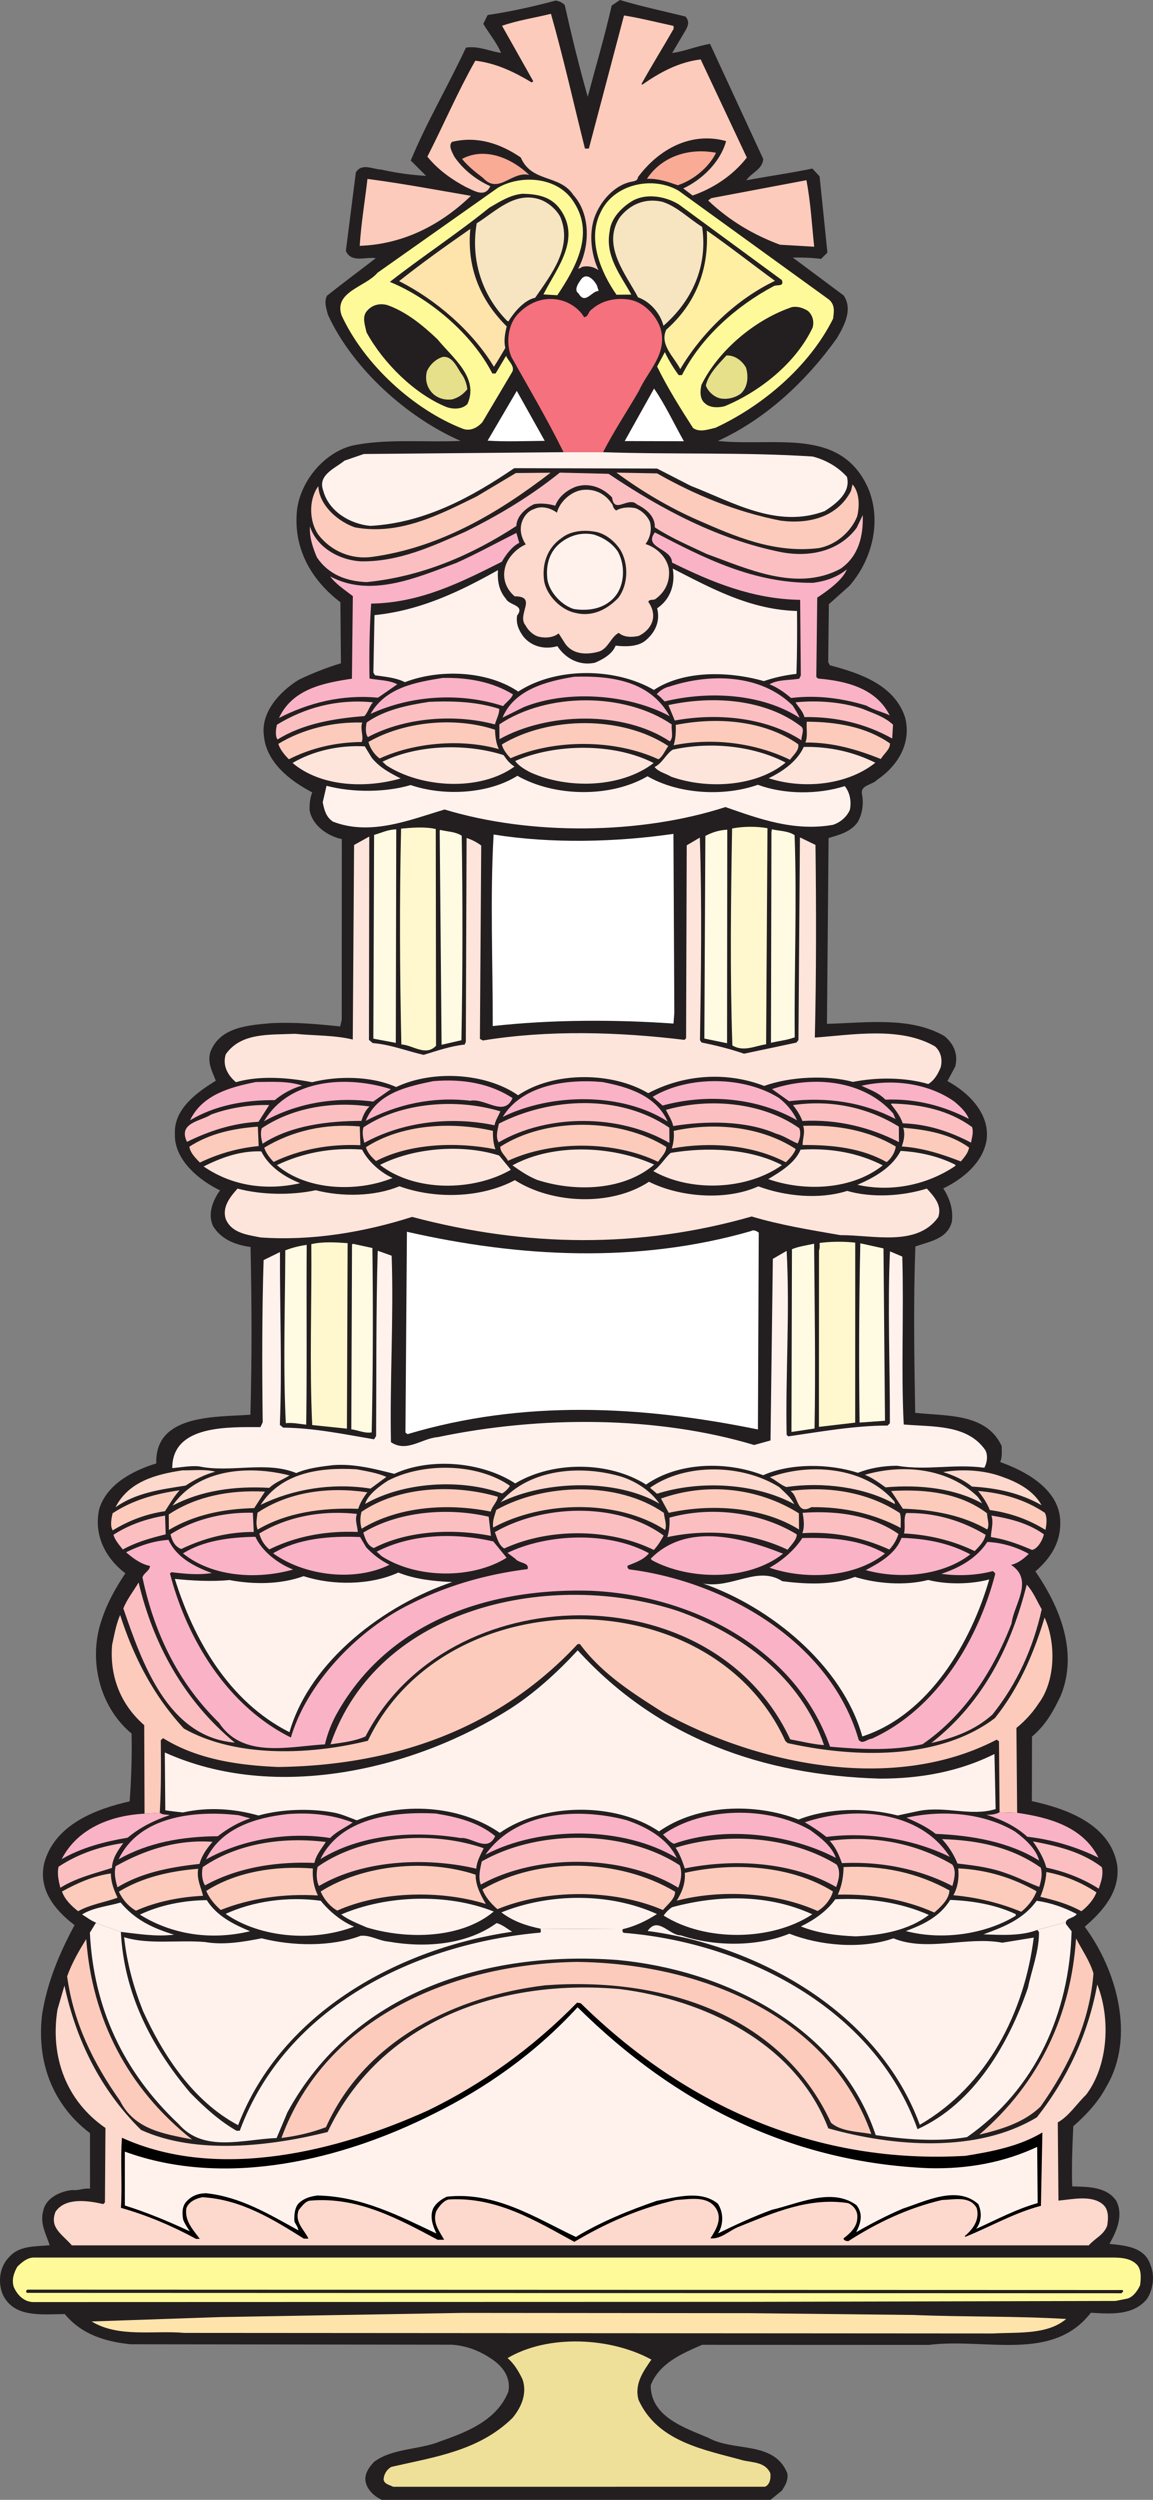
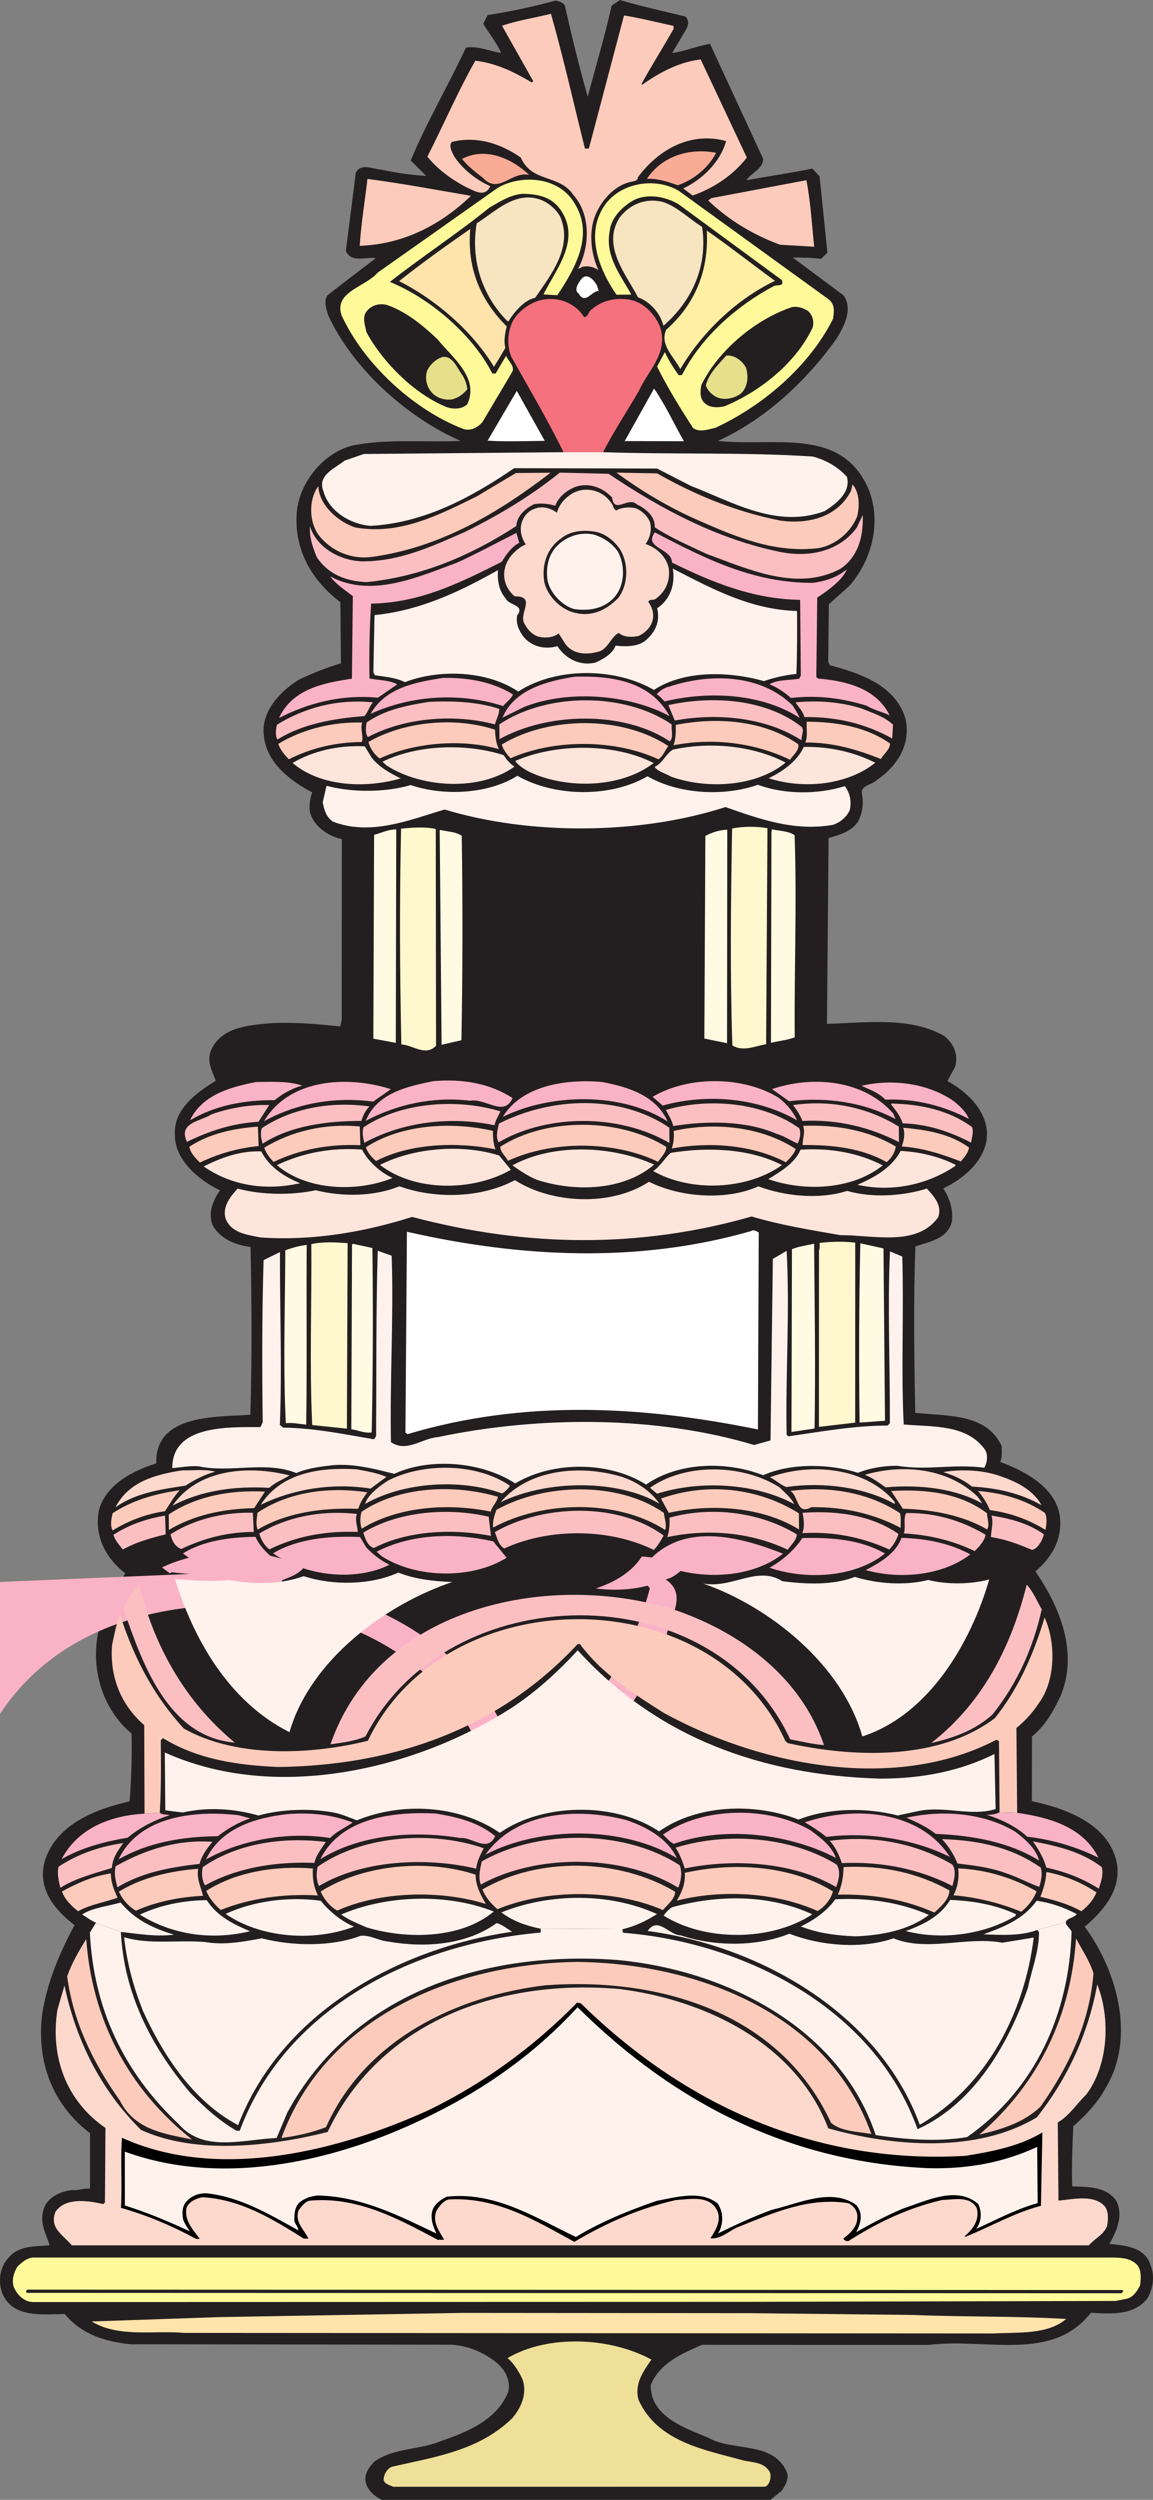
<svg xmlns="http://www.w3.org/2000/svg" width="323.224" height="700.32">
  <rect width="100%" height="100%" fill="#808080" stroke="none" />
  <path fill="#231f20" d="M158.315 1.43c1.953 8.668 4.035 17.203 6.446 25.672 2.257-8.508 4.777-16.957 6.71-25.528L173.788 0c6.043 1.824 12.277 3.133 18.379 4.633 1.636 1.8.164 3.562-.73 5.129l-3.005 5.078c3.368-.418 6.918-1.938 10.606-2.555l14.93 32.27c-.235 2.918-3.211 3.722-4.747 5.941 5.954-1.09 12.684-2.055 18.504-3.273l2.032 2.183 2.195 21.367-1.8 1.766c-2.528-.367-5.513-.406-7.907-.387l14.281 10.637c2.63 3.992.074 8.55-1.902 11.938-8.707 12.195-20.086 22.726-33.383 28.804 15.824 1.676 34.246-4.058 42.043 13.047 3.969 9.168 1.34 20.078-5.14 27.52l-5.786 5.172-.183 16.199.46.906c8.122 2.133 18.192 5.414 21.126 14.719 1.746 7.047-1.958 13.363-7.883 17.37-1.285 1.434-4.719 1.466-4.246 3.927.543 2.78.117 5.632-1.223 7.98-2.117 2.805-5.156 3.48-8.129 4.41l-.453 51.848v.195c11.144-.293 23.312-2.086 32.883 3.406 2.613 2.114 4 5.149 3.058 8.59l-2.168 4.04c5.793 3.124 12 9.097 10.965 16.558-1.047 6.36-6.707 10.879-12.129 13.52 1.774 2.703 2.836 5.937 2.414 9.242-1.187 5.004-6.496 5.632-10.242 7.027-.574 16.074-.316 30.39-.047 46.59 9.016.96 19.957.086 24.25 9.316.016 1.555.16 3.172-.414 4.473 6.957 2.469 16.137 7.379 16.793 15.926.442 6.02-2.304 10.71-6.933 14.703 6.695 9.726 12.12 22.512 7.109 34.8-1.91 4.036-4.078 8.137-8.066 11.477l-.036 18.082c9.543 2.055 22.086 6.48 23.938 18 .84 7.25-3.969 12.801-9.117 17.188 8.918 12.039 14.398 30.976 5.965 44.984-2.168 4.102-5.504 7.695-9.168 10.902-.278 5.704-.485 11.344-.309 16.852 4.02.156 9.523-.086 12.348 4.04 2.109 4.128.074 8.55-1.903 12.07 4.41.476 9.922.82 11.52 5.988 1.258 2.968.71 6.863-1.02 9.468-3.843 4.637-10.008 4.172-15.71 3.832-10.829 13.965-29.36 6.997-45.477 9.016l-63.508-.027c-5.422 2.379-11.941 5.027-14.414 11.336.012 8.941 9.758 11.968 16.133 14.699 7.164 4.02 18.476.746 22.183 9.98.278 2.004-.617 3.375-1.511 4.809l-3.223 2.61H107.003c-2.278-1.083-4.438-3.15-4.59-5.739-.016-1.945 1.137-3.508 2.484-4.945 5.344-3.871 12.676-3.285 18.614-5.739 7.234-2.523 15.824-5.84 18.996-13.902.804-4.09-1.75-7.309-5.008-9.352-3.258-2.175-6.965-3.57-10.985-3.792l-89.945-.122c-6.941-.718-13.633-2.668-18.414-8.46-6.48.058-14.246 1.097-17.348-5.418-1.457-3.422-.976-7.77 1.723-10.516 2.82-3.262 7.23-2.977 11.375-3.336-.8-2.781-2.84-6.004-1.77-9.707.747-3.57 4.75-5.418 8.118-5.774 1.812.243 3.168-.609 4.984-.367l-.008-15.55c-10.633-8.075-15.078-20.22-13.383-33.516 1.414-8.828 4.844-16.957 9.051-24.77-5.61-4.293-10.195-9.957-8.508-17.355 2.95-10.852 14.45-15.16 23.953-17.32.465-6.223.668-12.512.547-18.989-9.332-7.761-12.172-21.215-8.312-32.07 1.511-4.613 3.875-8.781 6.558-12.824-5.609-4.293-8.968-10.809-7.285-18.145 2.207-6.953 9.63-10.71 15.961-12.644-.445-14.059 17.254-12.918 26.387-13.649.437-16.265.379-30.718.043-46.98-4.024-.547-8.117-2-10.485-5.805-1.652-3.484-.066-7.258 1.922-10.062-5.988-2.864-12.91-8.7-12.644-15.766-.387-6.992 6.246-11.781 11.469-14.938-.864-2.324-2.508-5.097-1.497-8.152 2.723-6.894 10.497-7.414 17.165-7.992 6.671-.316 12.964.277 19.191.934l.437-1.883.02-49.703-.008-.907c-3.961-.808-8.328-3.879-9.012-8.086-.082-1.812.16-3.566.735-4.996-6.25-3.25-12.907-8.441-13.555-15.886-.899-6.54 4.363-12.286 9.71-15.637 3.876-1.852 7.813-3.438 11.888-4.64l-.153-17.106c-8.414-6.406-13.289-15.371-12.148-25.946 1.031-8.042 7.508-15.812 15.265-17.886 9.508-2.094 20.926-.899 30.575-1.371-14.895-6.48-30.243-20.211-37.18-35.317-.402-1.613-1.2-3.683-.242-5.375 4.379-3.472 9.14-7.015 13.648-10.488-2.597-.496-6.922 1.484-8.379-2.066l2.79-21.926c1.597-2.801 4.85-.883 7.12-.84 4.028.937 8.567 1.547 12.59 1.77l-4.316-4.305c4.441-10.73 10.512-20.957 15.473-31.63 3.687-.55 6.746 1.11 9.859 1.47-1.32-2.97-3.285-5.286-4.996-8.121l1.211-2.473c6.473-.965 12.875-2.379 19.082-4.055.906.121 1.95.567 2.54 1.274" />
  <path fill="#fccbbb" d="M154.448 3.863c3.543 12.477 6.375 25.153 9.531 37.762l1.102-.012 9.848-37.281c4.28.676 9.285 1.926 13.894 2.926l.008.84c-2.937 5.144-6.133 10.226-9.004 15.437l.195.192c5.024-3.477 10.184-6.309 16.399-7.079l12.941 27.497c-3.972 5.085-9.449 8.632-15.199 10.628l-2.61-1.984c5.356-2.512 10.43-7.48 12-13.262-9.741-2.703-18.84 2.172-24.73 10.13.008.972-1.094 1.113-1.804 1.25-4.852.948-8.829 5.581-10.41 10.132-1.579 4.68-.813 10.441 1.167 14.637-1.37-.961-3.12-1.332-4.738-.867-.254.457-.906.203-1.098.722 3.446-6.25 3.754-15.39-1.218-20.918-3.875-5.863-11.63-3.336-14.739-10.5-5.539-3.773-12.039-6.117-19.28-4.367-1.095 1.11.089 2.914.616 4.074 2.496 3.739 6.282 6.621 10.118 8.336-1.524 3.387-4.59 1.207-6.801.258-3.84-2.043-7.754-4.73-10.832-8.527 4.523-8.852 8.46-18.086 13.437-26.88 5.774.665 10.914 3.145 15.801 6.083l.45-.328-8.755-15.54c4.395-1.53 9.117-2.218 13.711-3.359" />
  <path fill="#f9ab95" d="M200.73 42.793c-1.973 4.098-6.41 7.703-10.739 9.102-2.734-.95-5.398-1.899-8.637-1.805 4.223-6.324 11.782-8.723 19.375-7.297m-52.367 6.223c-4.937-1.188-8.57 5.586-12.953.828-2.09-1.602-4.242-3.27-5.879-5.328 6.45-3.426 13.93-.188 18.832 4.5" />
  <path fill="#fccbbb" d="M132.018 54.863c-8.547 8.239-19.062 13.578-31.18 14.008.403-6.289 1.45-12.52 2.173-18.746 9.796 1.277 19.273 3.07 29.007 4.738" />
  <path fill="#fffa99" d="M160.936 56.75c5.782 8.957.29 18.465-4.699 25.96l-3.89-.226c3.566-7.16 10.687-15.386 4.718-23.824-2.625-3.672-6.52-4.285-10.535-4.379-3.5.29-6.398 2.196-9.363 3.906-8.88 7.204-18.676 13.579-27.88 20.786 11.056 4.504 23.067 14.574 28.735 25.668l.91-.008 2.938-4.95c.531 1.422 2.746 3.024 1.598 4.715l-8.239 13.875c-1.476 1.633-3.414 2.559-5.43 1.864-13.785-5.325-27.699-18.032-34.038-31.782-2.262-6.652 6.734-7.965 10.07-11.945l33.75-23.816c6.512-3.75 16.95-3.13 21.355 4.156" />
  <path fill="#fccbbb" d="m228.241 69.121-9.594-.562c-7.281-2.723-14.054-6.618-20.133-12.399l.903-.656 26.656-5.027c1.223 6.597 1.465 11.91 2.168 18.644" />
  <path fill="#fffa99" d="m190.26 53.445 42.13 30.48c1.761 1.54 1.39 3.423 1.148 5.368-6.75 13.473-19.875 24.473-32.977 30.55-1.941.407-4.394 1.4-6.285.055-3.547-5.543-7.098-11.148-10.066-17.214l2.168-4.036c1.058 2.258 2.37 4.383 3.879 6.446l.91-.008c5.414-10.676 15.316-19.38 25.703-24.914.836-.528 3.047.297 2.316-1.703l-28.89-21.2c-3.52-2.172-8.844-3.226-12.778-1.12-3.03 1.71-6.242 4.913-6.597 8.546-1.368 7.078 3.02 12.285 6.05 17.832l-4.148.04c-4.46-6.38-8.168-15.481-4.539-22.903 3.621-8.133 14.684-10.496 21.977-6.219" />
  <path fill="#f7e5c1" d="M157.08 60.8c3.509 8.391-2.448 15.962-7.058 22.614-2.91.606-5.672 3.742-7.332 6.348v.195l-.453.004c-7.258-7.324-10.324-17.406-8.598-27.402 5.352-3.352 10.743-9.102 17.829-6.637 2.273.824 4.562 2.812 5.613 4.879m39.749 2.761c1.653 11.133-2.929 20.829-10.839 27.7-.871-3.426-3.621-6.707-7.133-7.973-3.297-6.32-10.234-14.36-5.183-22.309 2.882-3.718 7.14-5.574 12.011-4.449 4.16 1.324 7.43 4.73 11.145 7.031" />
  <path fill="#fee3ab" d="M131.839 64.129c-1.008 10.766 2.765 19.937 10.218 27.324-.503 1.883-.87 4.09-.402 6.027-1.02 1.758-2.105 3.586-3.191 5.278-6.118-10.117-16.368-18.844-26.586-24.004 6.437-5.11 13.261-9.965 19.96-14.625" />
  <path fill="#ffefa3" d="M217.245 78.68c-10.777 5.144-20.418 14.367-26.547 24.726-1.648-3.355-5.89-6.82-3.918-11.047 8.164-7.203 11.969-16.695 11.356-27.77 6.52 4.544 12.785 9.477 19.109 14.09" />
  <path fill="#fff" d="m167.358 80.02.469 1.488c-1.945-.047-3.79 3.984-5.633.695-1.367-.894-.152-2.785.68-3.894 1.601-2.215 3.758.23 4.484 1.71" />
  <path fill="#f5717d" d="M157.98 126.68c-4.419-8.97-9.614-17.785-14.551-26.555-1.586-3.422-1.176-8.676 1.386-11.742 3.34-3.79 7.988-5.578 12.926-4.13 2.34.755 4.687 2.356 6 4.61 1.297-.14 1.09-1.562 2.184-2.218 2.96-2.622 7.23-3.434 11.191-2.563 3.7.941 6.973 4.477 8.105 8.094 1.875 7.113-3.593 11.695-6.132 17.355-3.32 5.735-7.032 11.29-10.024 17.149H157.98" />
  <path fill="#fff2ed" d="M169.065 126.68c19.446.672 39.852-.04 58.781 1.218 3.575.942 6.961 2.793 9.579 5.684 1.14 4.398-2.98 7.48-6.204 9.582-13.37 5.043-25.94-2.562-37.582-7.059l-9.437-4.843-40.047-.106c-12.176 8.274-25.207 15.32-40.297 16.164-5.64-.468-11.699-4.047-13.242-9.863-1.656-4.457 3.383-6.25 5.953-8.41l5.43-1.863 55.98-.504h11.086" />
  <path fill="#231f20" d="M122.647 95.055c4.39 5.34 11.696 10.785 8.39 18.136-1.48 1.504-3.94 1.528-5.89.829-8.91-3.614-17.734-12.352-22.41-20.93-.34-1.746-1.2-3.875-.18-5.57 1.41-2.02 3.735-2.688 6.008-2.06 5.203 1.833 9.77 5.485 14.082 9.595m103.743-8.032c1.437 1.153 1.906 3.094 1.402 4.782-4.707 9.957-14.875 17.953-24.625 21.988-1.813.469-4.078.488-5.453-.73-1.63-1.215-1.453-3.551-1.082-5.239 4.84-9.828 15.261-18.406 25.406-21.8 1.75-.274 3.117.296 4.351 1" />
  <path fill="#e5e089" d="M129.67 105.168a9.205 9.205 0 0 1 1.329 3.879c-1.281 1.5-2.313 2.223-4.121 2.82-2.008.278-3.696-.16-5.13-1.25-2.027-1.668-2.695-4.187-2.07-6.594.829-1.949 2.692-3.585 4.567-4.054 2.851-.157 3.984 3.332 5.426 5.199m79.425-2.246c.801 2.453.567 5.633-1.492 7.398-1.543 1.114-3.613 1.586-5.363 1.344-1.816-.242-3.71-1.848-4.375-3.656.75-3.246 3.383-5.797 5.758-8.41 2.265-.149 4.355 1.386 5.472 3.324" />
  <path fill="#fff" d="m191.718 123.613-16.59-.05 8.23-14.715c3.149 4.574 5.594 9.867 8.36 14.765m-39.012-.113c-5.317.047-10.82.29-16.008-.055l8.176-13.937 7.832 13.992" />
  <path fill="#fccbbb" d="M154.339 132.43c-14.934 11.468-31.051 20.941-49.953 23.57-5.758.828-11.547-1.52-15.153-6.219-2.558-3.672-2.738-9.695-.117-13.414l.129-.129c.242 5.375 5.594 9.93 10.273 11.508 12.528 2.29 23.688-3.574 34.078-8.656l11.024-6.574 9.719-.086" />
  <path fill="#fbbfc2" d="M170.604 132.738c15.059 10.11 30.813 18.399 48.344 21.938 8.11 1.547 16.324-.274 21.191-6.793l1.72-3.582c.183 5.96-1.196 11.547-6.22 15.023-12.253 6.586-26.18-.031-37.554-4.144-4.946-2.356-9.953-4.45-14.52-7.453.106-3.176-2.57-5.227-5.043-6.438-2.418-2.312-6.324 2.906-6.949-1.945-2.684-2.828-6.52-4.223-10.266-2.957-2.457.992-4.707 2.761-5.656 5.297-1.367-.442-4.027-.872-6.031-.403-2.324 1.188-4.766 3.285-4.871 6.07-12.63 8.211-26.445 14.165-41.985 15.727-5.511-.215-10.644-2.047-13.93-6.941-1.124-2.715-2.12-5.492-1.952-8.668 1.93 5.945 8.246 9.453 14.277 9.789 10.691.168 20.113-4.258 29.281-8.29 9.227-4.55 18.188-9.878 26.489-16.562l13.675.332" />
  <path fill="#fccbbb" d="M184.214 132.621c10.875 6.192 22.32 10.82 34.656 13.242 7.976 1.032 15.93-1.047 19.691-8.336l.438-1.82c1.965 2.316 1.996 5.945 1.308 8.934-1.777 4.422-6.023 8.023-10.746 8.906-12.558 1.535-23.613-3.293-34.152-7.934-7.938-3.496-15.559-8.027-22.602-13.215l11.407.223" />
  <path fill="#fdd8cc" d="M171.784 141.543c.07.582.398 1.035.922 1.484 1.547-.922 3.746-1.07 5.566-.632 1.692.699 3.192 2.109 3.922 3.789.602 2.261.04 4.535-1.242 6.23 3.117.945 5.93 3.645 6.539 6.879.422 3.496-.914 6.488-3.75 8.52-.64.46-1.621-.114-2 .796 1.113 1.543 1.715 3.485 1.148 5.368-.566 1.949-2.175 3.386-3.851 4.18-1.875.405-4.145.425-5.582-.86-2.258 1.125-3.004 4.629-5.785 5.3-3.23.872-7.055.778-9.22-2.25l-1.843-2.902c-1.414 1.114-3.484 1.395-5.433.957-1.493-.312-3.059-1.66-3.852-3.207-2.555-3.023 3.492-8.133-3.05-8.14-2.481-2.118-3.481-5.086-2.665-8.14.692-2.728 3.195-5.278 5.778-6.4-1.118-1.675-1.786-3.808-1.157-6.019.442-1.621 1.723-3.32 3.403-3.851 2.129-1.055 4.664-.368 6.488.98.816-3.117 3.902-5.867 7.008-6.348 3.691-.488 6.816 1.172 8.656 4.266" />
  <path fill="#231f20" d="M173.901 154.031c2.367 3.934 2.223 9.7-.531 13.418-3.145 3.27-7.274 5.442-12.078 4.254-3.961-.808-7.817-4.664-8.696-8.605-.82-4.856.758-9.598 4.817-12.356 2.703-2.164 6.719-2.394 10.094-1.644 2.535.691 4.882 2.613 6.394 4.933" />
  <path fill="#fab2c7" d="M145.565 152.074c-1.933.926-3.726 3.274-4.879 5.293-11.418 5.738-22.836 11.54-36.636 11.727-.461 6.613-.59 14.453-.465 21 2.66.492 5.511.402 7.789 1.617l-5.41 3.738c-10.184-.945-19.493 1.465-27.75 5.688 3.75-8.133 12.55-9.832 20.445-11l.25-23.14c-2.152-1.665-4.824-3.392-6.332-5.517 11.457 6.188 24.754.11 35.414-3.808 5.613-2.512 11.098-5.54 16.773-8.375l.801 2.777m82.399 11.203c3.496-.48 6.722-1.547 9.425-3.773-1.074 2.86-5.261 5.941-8.289 7.914l-.261 22.23.46.446c7.782.648 16.29 2.644 20.114 10.324-1.692-.89-4.418-1.45-6.504-2.73-6.563-2.016-13.7-3.055-21.145-2.149-1.894-1.601-3.914-3.012-6.058-3.832 2.383-1.387 5.496-1.086 8.344-1.566l.445-.91-.184-21.188c-13.351-.207-24.797-4.969-35.925-10.445-.04-4.082-8.137-4.012-4.805-8.446 13.8 7.203 27.664 14.274 44.383 14.125" />
  <path fill="#fff2ed" d="M173.26 154.621c1.973 3.676 1.891 8.86-.605 12.188-2.887 3.718-7.547 4.472-11.828 3.796-3.379-1.074-6.582-4.476-7.328-7.972-.551-3.817.258-7.711 3.344-10.332 2.64-2.227 6-3.293 9.632-2.547 2.602.82 5.207 2.418 6.786 4.867" />
  <path fill="#fff2ed" d="M139.608 159.71c-.234 3.048.309 5.83 2.207 8.017.926 1.937 5.457 1.699 3.153 4.703-.372 2.336.488 4.14 1.734 5.879 2.36 2.898 6.059 3.707 9.55 2.707 2.298 3.476 6.204 5.582 10.54 4.636 2.195-.925 4.84-2.375 5.789-4.78 2.723.3 6.418.398 8.605-1.634 2.637-2.289 3.907-5.343 3.032-8.836 3.738-2.496 5.125-6.785 4.375-11.12 10.937 5.609 21.808 11.538 34.836 11.878.046 5.38.039 11.86-.168 17.63a42.31 42.31 0 0 0-9.122 2.022c-9.742-2.765-22.316-3.113-30.824 2.47-10.875-6.317-27.465-6.434-38.031.464-8.605-5.82-21.895-6.418-31.777-2.64-2.54-1.274-5.524-1.504-8.375-1.934l-.461-.774.312-16.074c12.758-1.277 23.856-6.558 34.625-12.613" />
  <path fill="#fab2c7" d="M143.8 194.535c-.446 1.235-1.86 2.156-2.758 3.266-12.086-3.914-25.883-3.016-37.176 2.203 4.273-7.426 12.621-8.86 20.258-10.09 7.191-.129 13.941 1.106 19.676 4.621m43.921 6.098c-11.132-6.059-28.382-7.528-40.847-2.559l-6 2.969c3.238-7.805 12.355-10.219 20.12-11.453 10.493-.352 21.329 1.242 26.727 11.043m36.422.461c-10.488-6.778-25.273-7.621-37.816-4.594-.719-.645-1.375-1.543-2.223-1.992.707-.914 2.188-1.899 3.547-2.168 11.309-3.727 25.563-3.594 34.586 5.336.656 1.094 1.445 2.187 1.906 3.418" />
  <path fill="#fbbfc2" d="M104.55 196.758c-1.028 1.176-1.336 2.668-2.368 3.844-8.351.656-17.218 2.093-24.37 6.562-.72-.898-.477-2.91-.165-4.144 7.735-4.735 16.848-7.274 26.903-6.262m35.398 1.828c.074 1.426-.883 3.055-1.195 4.355-11.563-3.078-25.48-1.851-35.61 3.547-.785-.898-.609-2.906-.359-4.078 5.023-3.543 11.297-4.828 17.512-5.789 6.93-.32 13.672.012 19.652 1.965m48.379 4.374c-.246 1.493.613 3.56-.543 4.735-13.035-8.699-34.352-8.125-47.766-.62l-.035-4.145c13.336-8.93 35.047-9.055 48.344.03m36.293.59c.98.837.023 2.462.035 3.825-9.973-6.457-23.656-7.7-35.496-5.523l-1.785-4.325c12.48-2.703 27.2-1.73 37.246 6.024m25.723-.547-.227 3.887c-7.293-4.082-15.54-6.149-24.613-6.004-.403-1.617-1.645-2.774-2.496-4.125 6.02-.637 13.09-.114 18.87 1.843 2.864 1.208 5.919 2.086 8.466 4.399" />
  <path fill="#fccbbb" d="M101.553 202.422c-.699 1.758.489 3.883-.148 5.445-7.45.063-14.305 1.742-20.434 4.844-1.308-1.352-2.421-2.7-2.953-4.316 6.895-4.208 15.496-6.227 23.535-5.973m37.211 2.008c.082 1.945.293 3.82 1.086 5.433-10.652-3.015-23.863-1.8-33.414 2.625-1.566-1.152-2.683-2.89-3.152-4.636 9.996-5.727 24.238-7.145 35.48-3.422m84.993 4.054c.402 1.618-1.336 2.993-2.297 4.36-9.567-4.645-21.371-6.293-32.63-4.055.567-1.691.68-3.637.598-5.707 11.774-2.309 24.81-1.254 34.329 5.402m-36.414.512c-.895 1.238-1.594 2.992-2.754 3.719-12.235-5.664-29.149-5.711-41.477-.29-1.047-1.155-2.094-2.445-2.43-3.866 13.215-7.954 33.692-8.133 46.66.437m62.138-.738c.144 1.554-1.657 2.867-2.555 4.367-6.696-2.664-13.454-4.68-21.164-4.613.761-1.692.226-3.89.402-5.836 8.555.054 16.668 1.472 23.316 6.082" />
  <path fill="#fee5dc" d="M104.23 212.313c2.292 2.832 5.355 4.359 8.085 5.761-9.695 2.805-22.336 2.399-30.3-4.336 5.738-3.355 12.917-5.039 20.242-4.648l1.972 3.223m36.934-.773c.785 1.155 1.77 2.444 3.07 3.21-9.722 7.02-26.125 5.996-35.902-.332l-1.11-1.027c9.872-4.82 23.477-5.196 33.942-1.852m79.074 2.094c-8.234 6.812-22.031 7.515-32.043 3.972-1.496-.89-3.703-1.39-4.687-2.746 2.129-.988 3.207-3.652 5.074-4.836 10.351-2.296 22.476-1.171 31.656 3.61m-37 .129c-9.14 7.015-24.105 7.34-34.516 2.633-1.5-.762-3.324-1.848-4.304-3.2 11.297-4.96 27.754-5.105 38.82.567m62.145-.09c-7.852 6.289-20.153 7.5-29.903 4.344 3.742-1.782 7.996-4.668 9.84-8.77 7.387-.129 14.008 1.434 20.063 4.426" />
  <path fill="#fff2ed" d="M181.518 217.469c8.598 4.98 21.305 5.777 30.934 2.386 7.41 2.723 16.805 2.77 24.367.372 1.442 1.804 1.918 4.328 1.418 6.664-.89 2.015-2.691 3.523-4.758 4.187-10.933 1.91-20.687-1.7-30.11-4.984-23.847 7.722-54.624 7.992-78.73.687-9.691 2.871-20.734 7.5-31.335 3.383-1.954-1.344-2.426-3.348-2.833-5.418l1.063-4.61c7.34 1.946 16.605 1.864 23.586-.206 9.293 3.16 21.793 2.53 29.914-2.594 10.422 5.934 26.105 6.187 36.484.133" />
  <path fill="#fff8ce" d="m122.159 232.246.078 60.719c-2.953 3.07-6.48-.203-9.723-.371-.433-19.758-.546-40.235-.074-60.457 3.043-.29 6.735-.578 9.719.11" />
  <path fill="#fffbe3" d="m110.956 292.156-6.297-1.18.215-57.09c2.004-.534 3.875-1.523 6.207-1.542l-.125 59.812m18.48-58.031c.29 18.469.27 38.297-.086 57.285l-5.558 1.281-.528-60.003.13-.192c2.078.5 4.28.477 6.042 1.629" />
  <path fill="#fff8ce" d="m215.147 232.016-.379 60.53c-3.234.481-6.265 2.192-9.457.34-.695-20.534-.418-40.562-.078-60.784 2.977-.606 6.864-.641 9.914-.086" />
  <path fill="#fffbe3" d="m203.815 292.25-6.36-1.305.282-56.765c1.871-.993 3.938-1.657 6.14-1.743l-.062 59.813m18.934-58.29c.683 19.24-.13 37.067.039 56.638-2.066.793-4.527 1.007-6.66 1.547l.133-59.036.12-.777c2.208.496 4.544.414 6.368 1.629" />
-   <path fill="#fff" d="m188.788 233.605.246 50.157-.234 2.984c-16.47-1.152-34.16-1.129-50.668.7.035-18.016-.766-35.567.242-53.657 16.031 2.582 34.234 2.164 50.414-.184" />
-   <path fill="#fee5dc" d="M104.475 292.21c5.059.411 9.61 2.25 14.286 3.31 3.746-1.133 7.43-2.461 11.507-2.887l.32-.778.212-57.093c1.43.441 2.796 1.14 4.101 2.101l-.367 54.18.844.445c18.379-3.011 38.082-2.406 56.508-.168l.449-.46.176-54.044 3.675-2.171c.621 19.242.328 37.71.04 56.765l.46.645c4.024.808 8.051 1.808 11.887 3.136l14.684-3.109.574-.719.414-56.77 4.36 2.102c.214 17.364.25 36.157-.18 53.98 10.816-.804 24.082-3.124 33.718 2.493 1.7 1.539 2.11 3.805 1.543 5.883-.695 1.691-1.652 3.515-3.457 4.633-6.562-1.887-14.21-1.95-21.132-.594-7.145-1.945-17.508-1.531-24.875 1.125-10.727-4.121-22.579-3.172-32.512 2.031-10.227-6.066-26.492-6.117-36.477.578-9.191-6.336-24.039-7.113-34.172-2.293-6.765-3.05-16.097-3.23-23.597-1.351-6.559-1.301-14.727-1.942-21.32-.008-2.22-1.86-3.864-4.63-2.856-7.817 4.289-6.129 12.2-5.418 19.39-5.742 5.45.54 11.086.36 16.215 1.61l.368-54.5 4.257-2.372-.09 56.961 1.047.899" />
  <path fill="#fab2c7" d="M84.682 304.113c-2.777.801-5.355 2.184-7.675 4.086-8.489-.058-16.832 1.508-23.73 5.649 3.437-7.223 11.386-9.301 18.437-10.723 4.406-.04 9.007-.336 12.968.988m24.895 1.016-4.961 3.476c-11.027-1.46-21.766.579-30.602 5.516 7.09-12.05 23.54-12.844 35.563-8.992m34.105 2.488c-2.347 5.465-7.644-.062-11.851.75-10.574-1.27-20.727 1.09-29.305 5.633 3.172-7.805 11.645-9.625 18.89-11.113 8.352-.723 15.946.636 22.266 4.73" />
  <path fill="#fab2c7" d="M187.159 314.172c-12.836-8.25-32.664-7.945-46.215-1.281 5.238-8.602 17.207-10.715 27.91-9.77 7.074 1.363 15 3.692 18.305 11.05m36.285-.319c-10.875-6.254-25.015-7.622-37.683-4.141l-2.81-2.438c10.056-5.984 25.61-5.859 35.45.34 2.219 1.73 3.985 3.918 5.043 6.239m27.602-.368c-8.918-4.652-18.977-6.25-29.852-4.988l-4.762-3.394c11.375-3.856 25.707-2.622 33.954 6.832l.66 1.55m20.543-.05c-7.094-3.633-14.758-5.704-23.375-5.372-2.028-2.054-4.43-2.808-6.707-3.89 8.793-2.024 18.718-.684 25.957 4.371 1.632 1.348 3.394 2.953 4.125 4.89" />
  <path fill="#fbbfc2" d="M72.46 314.266c-7.254.386-13.844 2.582-20.04 5.617-2.636-5.422 4.032-5.801 6.739-7.64 4.973-1.86 10.992-2.817 16.305-2.673l-3.004 4.696m31.133-4.293c-1.286 1.18-1.793 2.609-2.297 4.039-9.137.015-19.754 1.21-27.68 6.398-.402-1.355-.676-2.976-.234-4.34 8.441-5.644 19.441-7.62 30.21-6.097m36.692 1.367c-.574 1.3-1.406 2.539-1.652 3.902-12.336-2.613-25.864-.941-36.504 4.918-.336-1.355-.676-2.973-.235-4.34 10.504-7.023 26.11-8.195 38.391-4.48m47.344 4.578.039 4.273c-13.875-8.109-34.031-8.257-47.89-.164-.923-1.613-.227-3.629.081-5.25 14.516-7.382 33.883-8.332 47.77 1.141m36.418.132c.597 1.423.156 3.048-.414 4.282-1.625-.57-3.844-2.168-6.051-2.734-8.39-3.684-19.473-3.653-28.856-2.145-.34-1.617-1.32-3.035-2.046-4.52 12.214-3.476 27.132-2.117 37.367 5.118m27.925-.438.04 4.344c-7.942-4.082-17.098-6.46-27.075-5.922-.597-1.613-1.515-3.031-2.629-4.45 10.809-1.581 21.067.724 29.664 6.028m20.543.145c.47 1.55-.101 2.918-.285 4.344-5.86-3.059-12.164-5.207-19.164-5.407-.664-2.004-1.976-3.675-3.285-5.347l.129-.196c8.102.188 16.086 1.805 22.605 6.606" />
  <path fill="#fccbbb" d="M72.518 321.066c-5.957.57-11.382 2.176-16.48 4.618-1.309-1.352-2.684-2.7-2.957-4.446 5.672-3.68 12.27-5.097 19.2-5.613l.237 5.441m28.512-.246c-8.883-.379-16.969 1.184-24.324 4.684-1.176-1.223-2.16-2.508-2.625-3.996 7.797-4.668 16.918-6.824 26.773-5.938l.176 5.25m37.16-4.02c-.047 1.75.098 3.563.696 5.18-10.907-2.175-23.993-1.671-33.473 3.274-1.11-.965-2.418-2.313-2.82-3.863 9.859-6.375 23.78-7.274 35.597-4.59m48.578 4.499c.075 1.427-1.336 2.802-2.297 4.169-12.234-5.918-29.667-6.028-42.058-.281-.66-1.356-2.16-2.313-2.172-3.934 12.887-8.277 33.43-8.133 46.527.047m36.293.589c-.441 1.368-1.789 2.739-2.754 3.72-9.246-4.844-21.109-5.844-31.98-3.868.504-1.558.684-3.183.539-4.93 11.773-2.566 24.68-1.125 34.195 5.079m28.055-.696c-.184 1.426-1.074 3.184-2.555 4.364-6.902-3.895-15.011-4.86-23.566-4.786-.016-1.812.812-3.57.148-5.378 9.524-.344 18.352 1.265 25.973 5.8m20.543.274c-.246 1.554-1.336 2.73-2.3 3.906-5.266-2.027-10.595-3.793-16.56-4.195.57-1.625 1.008-3.446.407-5.254 6.68.59 13.105 1.699 18.453 5.543" />
  <path fill="#fee5dc" d="M101.495 322.047c1.648 3.289 5.176 6.433 8.559 7.96-9.88 4.04-24.075 3.579-32.434-3.605 7.101-3.367 15.055-4.992 23.875-4.355m38.441 1.672 3.278 3.988c-10.512 6.055-26.84 6.262-36.692-1.363 9.29-4.746 22.953-5.969 33.414-2.625" />
  <path fill="#fee5dc" d="M73.245 322.55c2.113 4.325 6.676 7.266 10.902 8.915-9.832 2.222-19.37.62-27.066-4.692 4.777-2.37 10.074-4.425 16.164-4.222m110.133 3.707c-8.555 7.332-22.16 7.71-32.754 4.3-2.535-1.011-4.688-2.484-6.969-4.085 11.48-6.254 27.879-5.555 39.723-.215m35.836.14c-9.856 7.02-25.598 7.61-36.082 1.676 1.996-1.379 3.273-3.722 4.882-5.097 10.286-1.711 22.282-1.23 31.2 3.421m28.254.075c-8.559 6.816-21.774 7.449-32.11 3.847 3.16-1.906 7.48-4.406 9.067-8.246 8.418-.527 16.207.895 23.043 4.399" />
  <path fill="#fee5dc" d="m267.811 326.297.004.324c-7.668 5.188-17.687 7.477-27.43 5.293 4.391-1.918 9.551-4.617 12.102-9.5 5.512.34 10.64 1.527 15.324 3.883" />
  <path fill="#fee5dc" d="M181.929 331.063c8.656 4.332 21.562 5.386 30.66 1.289 7.347 2.722 16.949 3.804 24.894 1.273 7.02 2.012 15.438 1.484 22.352-.648 2.031 2.25 4.32 4.691 3.18 8.007-5.95 8.41-18.422 4.957-27.43 5.036-8.504-1.48-16.875-2.836-24.867-5.227-31.348 8.957-63.04 8.648-95.192.117-13.183 4.2-27.933 6.79-42.523 5.75-3.57-.746-8.176-1.16-9.766-5.293-.937-3.297 1.242-6.035 3.36-8.39 6.562 1.757 14.988 1.945 21.906.457 7.34 1.882 16.476 1.8 23.449-1.11 10.207 3.668 22.969 3.297 32.387-1.71 10.425 6.648 27.023 7.41 37.59.448" />
  <path fill="#fff" d="M210.561 344.875c.645-.457 1.555-.012 2.14.438l-.23 55.148c-32.785-6.715-65.91-8.367-98.226 1.309l-.586-.45.414-56.25c31.555 7.176 64.684 8.961 96.488-.195" />
  <path fill="#fff8ce" d="m97.253 400.234-9.73-1.015c-.794-16.906-.102-34.086-.247-50.676 3.106-.738 6.93-.512 10.172-.281l-.195 51.972" />
  <path fill="#fffbe3" d="M104.393 349.625c.207 16.523.172 34.797-.199 51.648-1.875.34-3.762-.613-5.71-.855l.198-51.777.258-.2 5.453 1.184m-18.554 49.477c-1.946-.176-3.7-.618-5.707-.403-.786-15.676-.215-31.883-.157-47.758l-.008-.648a25.616 25.616 0 0 1 6.012-1.543c-.113 16.395.102 33.5-.14 50.352" />
  <path fill="#fff8ce" d="m239.737 398.54-10.164 1.187.023-49.38c.25-.78.184-1.234.176-2.14a43.04 43.04 0 0 1 9.977-.086l-.012 50.418" />
  <path fill="#fffbe3" d="M228.218 348.418c.152 17.363.433 34.664.128 51.773l-6.472.965.137-51.195c1.87-.793 4.136-1.074 6.207-1.543m19.875 49.594-7.125.515c-.207-16.394-.164-33.632.21-50.222l6.493 1.433.422 48.274" />
  <path fill="#fff2ed" d="M109.792 351.781c.601 17.106-.54 34.934-.196 52.235 4.434 3.004 8.739-1.114 13.145-1.414 28.652-6.016 61.379-5.977 88.668 2.207l4.59-1.27.656-50.875 3.867-2.238c.93 17.297-.343 34.543-.004 51.52l.457.449c9.13-1.313 18.38-3.012 27.84-3.032l.645-.652c.054-15.813-.676-32.848.03-48.149l3.45 1.461c.461 15.809-.367 32.47.41 47.043 8.235.704 17.82-.09 22.871 7.188.79 1.484.485 3.558-.28 4.926-8.563-1.157-16 .851-24.5-.563-3.888.035-7.575.649-10.935 1.977-8.058-2.59-18.878-2.754-26.562.683-10.273-3.996-23.684-3.746-32.832 2.618-10.426-6.582-26.106-6.641-36.68-.325-9.191-6.011-23.652-7.379-33.914-2.687-5.262-1.313-11.105-2.883-17.066-2.442-3.559.418-7.184.84-10.41 2.23-8.457-3.491-18.536.032-27.364-1.901-2.593-.172-4.988.304-7.382.52-.043-12.185 15.84-11.481 24.718-11.493l.633-1.367c-.195-14.965-.203-31.035.254-45.426l4.582-2.242c-.055 16.133.606 32.199-.031 48.406l.914.77c8.879.117 17.059 1.859 25.492 3.277l.578-.914c.11-17.11-.047-34.797.453-51.91l3.903 1.39" />
  <path fill="#fdd8cc" d="M60.354 412.285c-2.972.805-5.746 2.188-8.32 3.895-6.992 1.097-13.918 2-19.648 6.07 3.695-7.29 11.52-9.238 18.699-10.336 3.176.035 6.476-.383 9.27.371m47.968 1.461-4.445 3.277c-10.899-1.718-21.899.192-30.805 4.547 5.754-8.93 16.434-10.574 26.871-9.957 2.922.559 5.777.989 8.379 2.133m34.625 2.484c-.383.715-1.348 1.696-2.184 2.157-11.703-4.239-27.699-3.192-38.402 2.926.625-2.465 4.04-5.024 6.422-6.536 9.871-5.074 24.906-4.945 34.164 1.453" />
  <path fill="#fdd8cc" d="M81.167 413.336c-1.867 1.18-3.938 1.848-5.672 3.48-9.727-.562-19.11.75-27.11 4.97 7.04-10.235 21.22-11.395 32.782-8.45m103.687 7.906c-11.66-6.894-31.617-6.722-44.523-.39 8.02-9.465 22.719-10.563 34.09-7.098 3.898 1.324 7.937 3.816 10.433 7.488m37.782.125c-10.81-5.867-26.305-6.77-38.454-2.906l-1.96-1.668c9.984-7.02 25.925-6.64 36.222-.184 1.637 1.606 3.266 2.887 4.192 4.758m28.254.012c-8.403-4.785-20.407-6.3-30.438-4.79-1.625-.57-2.996-1.984-4.625-2.745 11.305-4.117 26.738-2.89 34.926 6.824l.136.71m24.426-.214c-7.422-4.144-17.347-5.355-27.058-4.492-1.895-1.344-3.72-2.692-5.801-3.516 10.793-3.136 23.379-1.82 31.547 6.078.457.579.918 1.223 1.312 1.93m16.66.504c-5.93-3.383-12.484-4.816-19.484-5.207-2.484-1.988-5.148-3.129-8.074-4.078 5.242-.887 11.336-.551 16.21 1.219 4.227 1.453 8.977 3.746 11.348 8.066" />
  <path fill="#fccbbb" d="M50.358 417.492c-1.734 1.895-2.754 3.848-4.097 5.867-5.305.758-10.153 2.618-14.665 5.375-.789-1.289-.351-3.363-.039-4.793 5.54-3.675 12.004-5.484 18.801-6.449m89.184 1.813c-.055 1.36-1.602 2.605-1.977 4.164-11.879-2.422-25.8-1.524-36.18 4.789-.468-1.488-.48-3.11-.042-4.73 10.566-7.157 25.918-7.81 38.199-4.223m-68.274 3.187c-8.746.207-16.832 1.899-23.925 6.106l-.036-4.34c7.73-5.121 17.176-6.89 26.965-6.39l-3.004 4.624m31.712-4.422c-1.153 1.5-2.048 2.996-2.551 4.621-10.114-.363-20.079 1.02-28.204 5.82-.597-1.616-.218-3.042-.039-4.73 8.633-5.777 19.828-7.367 30.793-5.71m83.129 5.753c.145 1.617.871 3.23.363 4.79-13.488-8.692-34.351-8.188-48.218-.68-.274-1.875.426-3.372.867-4.93 13.414-7.504 34.078-8.14 46.988.82m37.844.121.039 4.54c-10.23-6.391-24.559-7.305-36.523-4.673l-2.172-4c12.726-4.515 26.992-3.152 38.656 4.133m28.32-.05c.399 1.292.153 2.785.227 4.144-7.29-3.89-15.863-5.953-25.063-5.809-4.191 2.372-3.527-3.207-5.87-4.546 11.003-1.457 21.972.453 30.706 6.21m24.43.047c.012 1.555.805 3.168.039 4.536-6.644-3.895-15.082-5.57-23.64-5.82l-3.282-4.962c10.04-.605 19.512.672 26.883 6.246m16.195-.141c.727 1.29.485 3.235.176 4.794-4.758-2.942-9.894-4.774-15.602-5.567-.73-1.875-1.914-3.68-3.289-5.351 6.875.59 13.176 2.414 18.715 6.125" />
  <path fill="#fbbfc2" d="m70.89 423.793.242 5.375c-7.453 0-14.114 1.809-20.305 4.777-1.887-.695-2.617-2.437-3.02-4.12 6.704-4.27 14.98-6.22 23.082-6.032m29.164.328c-.632 1.754.16 3.367.239 5.05-9.074-.37-17.422 1.255-24.778 4.884-1.5-1.22-2.355-2.766-2.824-4.446 7.864-4.734 17.438-6.566 27.364-5.488m36.945.777.629 5.375c-10.711-2.109-23.407-1.48-32.825 3.399-1.886-.7-2.421-2.703-2.957-4.317 9.801-5.918 23.528-7.14 35.153-4.457m49.035 5.278c-.766 1.43-1.598 2.8-2.75 4.039-12.434-6.11-29.281-6.223-41.934-.41-1.629-1.024-1.968-2.965-2.632-4.578 13.414-7.762 34.402-8.532 47.316.949m-139.586-.336c-4.074 1.008-8.21 2.144-12.016 4.25-1.05-1.352-2.164-2.574-2.628-4.125 4.382-2.824 9.226-4.488 14.468-5.375l.176 5.25m176.906.008c.016 1.492-1.527 2.93-2.554 4.3-10.02-4.773-22.149-6.027-33.727-3.527.566-1.758.684-3.57.602-5.45 11.957-3.347 25.648-1.456 35.68 4.677m28.511-.118a11.408 11.408 0 0 1-2.555 4.364c-7.414-3.371-15.53-5.114-24.402-4.582.7-1.625.418-3.957.078-5.703 9.715-.668 19.316.671 26.879 5.921m24.434.239c-.375 1.82-1.723 3.191-3.07 4.562-6.052-2.926-12.677-4.554-19.81-4.945.5-2.012-.23-4.078.598-5.707 8.23-.137 15.637 2.133 22.282 6.09m16.328-.141c-.371 1.754-1.844 4.164-3.332 4.367-3.707-1.586-7.414-2.976-11.5-3.59-.016-1.683.808-4.023.14-6.027 5.32.86 10.387 2.176 14.692 5.25" />
  <path fill="#fab2c7" d="M71.596 430.527c1.915 4.192 6.48 7.586 10.579 9.172-10.215 2.875-22.664 2.078-30.887-4.523 5.738-3.551 12.922-4.52 20.308-4.649" />
  <path fill="#fab2c7" d="M102.663 433.496c2.027 2.117 4.18 3.719 6.523 4.867-9.746 4.817-23.82 3.125-32.625-3.215 6.832-4.078 15.703-4.933 24.39-4.554l1.712 2.902m39.359 2.894c-9.668 6.048-25.222 5.86-34.996-.406l-1.437-1.285c9.675-5.008 21.859-5.375 32.699-2.879l3.734 4.57" />
-   <path fill="#fab2c7" d="M59.374 440.676c-3.692.617-7.645.199-11.278-.227l-.453.328c4.696 18.235 16.008 37.121 33.907 45.973 4.593-15.527 18.98-30.297 33.562-37.422 10.258-5.144 21.117-8.285 32.77-9.746.632-1.887-2.41-1.602-3.395-2.887l-2.219-1.668c11.293-5.41 28.332-6.078 39.66.11-1.539 1.89-3.93 2.625-5.996 3.484-.125.457.07.777.461 1.035 26.47 3.332 56.293 19.985 64.313 47.715 1.05 1.48 2.394-.215 3.691-.289 18.461-8.395 29.887-28 34.59-46.121-.004-.387-.457-.578-.656-.836-4.461 1.207-9.77 1.445-14.442.773 4.844-1.593 9.813-4.23 12.883-8.921 3.953.16 8.11 1.355 11.625 3.332-1.347 1.304-2.957 2.617-4.96 3.09 6.519 4.28.745 11.136.144 16.39-4.88 12.617-12.738 25.45-24.98 33.852-8.403 1.886-17.094 1.445-25.91.68-9.77-27.91-39.321-42.489-67.063-43.676-28.782-.848-56.953 8.664-71.371 34.71a34.15 34.15 0 0 0-3.168 8.32c-9.907.544-23.032 4.09-29.664-6.027-11.7-11.43-18.239-25.437-21.48-40.703.245-1.23 2.054-1.894 2.109-3.258-2.532-.496-4.684-2.093-6.708-3.828 3.676-1.78 7.551-3.175 11.891-3.472 2.184 4.84 7.129 7.453 12.137 9.289" />
+   <path fill="#fab2c7" d="M59.374 440.676c-3.692.617-7.645.199-11.278-.227l-.453.328l-2.219-1.668c11.293-5.41 28.332-6.078 39.66.11-1.539 1.89-3.93 2.625-5.996 3.484-.125.457.07.777.461 1.035 26.47 3.332 56.293 19.985 64.313 47.715 1.05 1.48 2.394-.215 3.691-.289 18.461-8.395 29.887-28 34.59-46.121-.004-.387-.457-.578-.656-.836-4.461 1.207-9.77 1.445-14.442.773 4.844-1.593 9.813-4.23 12.883-8.921 3.953.16 8.11 1.355 11.625 3.332-1.347 1.304-2.957 2.617-4.96 3.09 6.519 4.28.745 11.136.144 16.39-4.88 12.617-12.738 25.45-24.98 33.852-8.403 1.886-17.094 1.445-25.91.68-9.77-27.91-39.321-42.489-67.063-43.676-28.782-.848-56.953 8.664-71.371 34.71a34.15 34.15 0 0 0-3.168 8.32c-9.907.544-23.032 4.09-29.664-6.027-11.7-11.43-18.239-25.437-21.48-40.703.245-1.23 2.054-1.894 2.109-3.258-2.532-.496-4.684-2.093-6.708-3.828 3.676-1.78 7.551-3.175 11.891-3.472 2.184 4.84 7.129 7.453 12.137 9.289" />
  <path fill="#fab2c7" d="M219.514 435.262c-9.718 7.664-26.113 7.484-36.66 1.875l-.457-.45c9.696-9.933 24.696-6.37 37.117-1.425m28.579-.055c-8.497 6.813-22.293 7.45-32.368 3.977 3.29-1.782 7.024-4.922 9.196-8.313 8.355-.203 16.332.441 23.172 4.336" />
  <path fill="#fab2c7" d="M272.007 435.45c-7.66 5.902-19.637 7.105-29.317 4.405 3.805-1.976 8.45-4.609 10.028-9.03 7 .198 13.492 1.5 19.289 4.624" />
  <path fill="#fff2ed" d="M126.788 443.2c-18.672 6.253-39.856 21.859-45.64 42.066-17.184-8.664-26.93-26.27-32.13-42.946 4.477.48 10.442.817 15.297.32 6.88 1.301 14.395 1.239 20.79-1.085 8.19 2.648 18.753 2.558 26.562-1.012 4.55 1.84 9.804 2.441 15.12 2.656m112.872-1.437c6.11 1.886 13.957 2.535 20.55.855 5.13 1.317 11.934 1.258 17.106-.148-5.031 17.41-16.71 37.86-35.582 43.988-5.55-19.914-25.847-36.324-44.633-42.836 8.18 1.484 15.25-5.121 22.223-.648 6.746.847 14.137 1.172 20.336-1.211" />
  <path fill="#fbbfc2" d="M65.815 488.184c-18.937-1.582-26.054-22.645-31.238-37.57 1.012-2.602 2.871-4.887 4.277-7.298 4.035 17.075 12.602 33.004 26.961 44.868m226.219-37.356c-2.367 10.715-6.816 20.73-13.805 29.477-4.949 4.449-10.894 6.574-17.168 7.992 14.934-11.668 22.57-27.676 26.766-44.367 1.894 2.058 2.828 4.578 4.207 6.898m-61.035 38.055c-3.242-.235-6.293-1.047-9.477-1.606-21.922-46.984-96.172-45.425-119.047-.84-2.84 1.325-6.464 1.743-9.828 2.227 13.399-38.934 62.168-48.887 97.262-37.398 17.941 6.324 34.637 18.62 41.09 37.617" />
  <path fill="#fccbbb" d="m280.218 507.695-.172-19.89-.653-.45c-28.836 15.028-66.75 7.067-93.382-7.543-8.34-5.304-17.2-10.8-23.43-19.234l-.649.004c-22.34 23.977-51.804 34.02-83.941 34.43-11.668-.48-22.895-2.262-32.277-8.078l-.641.59c.063 7.32.113 13.152-.277 20.285l-4.274.297-.09-24.817c-6.789-5.906-9.71-13.914-9.007-22.472.625-2.86 1.117-5.778 2.257-8.383 3.73 11.57 9.141 22.343 17.84 31.793 14.586 8.234 35.254 7.468 51.614 3.437 21.507-45.094 96.09-45.746 117.03.082l.653.574c18.895 4.18 42.422 4.817 58.067-6.984 6.796-8.484 10.921-18.176 13.945-28.184 3.238 7.102 3.074 17.73-1.668 24.059a29.753 29.753 0 0 1-6.227 6.86l.207 23.777-4.925-.153" />
  <path fill="#fab2c7" d="M285.143 507.848c8.762 1.285 18.371 3.793 22.79 12.57-5.79-2.867-12.743-5.074-19.942-5.856-3.332-3.015-7.3-4.859-11.46-6.183 1.358.05 2.589-.09 3.687-.684l4.925.153m-240.347-.039c.718.707 1.883.437 2.793.687-4.203 1.399-8.203 3.313-11.805 6.324-6.473 1.094-12.871 2.77-18.48 5.992 4.398-8.523 13.507-12.093 22.64-12.695l.578-.012 4.274-.296" />
  <path fill="#fff2ed" d="M246.632 498.27c11.734.027 22.468-2.075 32.148-6.891l.328 15.422c-6.851 2.133-13.937-.914-21.445.511l-6.016 1.282c-8.703-2.254-19.457-2.16-27.789 1.152-12.289-4.754-28.293-4.289-39.11 3.32-12.19-8.254-32.472-8.074-44.644.391-10.043-6.977-25.742-9.254-40.078-3.504-2.25-.836-4.082-1.668-6.176-2.117-6.75-1.305-14.914-1.04-21.379.77-6.69-1.887-14.082-2.47-21.199-.852-1.683-.184-3.304-.363-4.93-.606l-.14-16.199c31.098 14.047 70.027 4.766 96.836-12.254 6.765-4.332 13.324-10.289 18.91-16.363 22.508 24.688 51.887 34.992 84.684 35.938" />
  <path fill="#fab2c7" d="M70.147 509.402c-3.23 1.067-6.324 2.84-9.093 5.004-10.172.09-19.555 1.79-27.81 6.465 5.794-12.039 21.134-13.793 33.653-12.348l3.25.88" />
  <path fill="#fab2c7" d="M98.866 510.574c-2.062 1.446-4.387 2.375-6.316 4.332-11.875-1.84-24.75.414-34.809 6.008 4.2-8.785 13.895-11.719 22.89-12.707 6.673-.512 12.708.215 18.235 2.367m39.949 3.801c-2.16 4.75-6.48.188-9.715.54-13.5-2.216-28.261-.919-39.285 5.917 5.606-11.328 19.715-13.394 32.29-12.789 6.034.98 11.945 2.422 16.71 6.332m50.922 6.165c-14.918-9.005-38.246-9.063-53.664-.958 8.64-12.191 26-13.25 39.574-9.676 5.395 1.832 11.45 5.02 14.09 10.633m44.586-.062c-12.566-6.567-30.863-9.13-45.398-3.946-1.168-.445-2.024-1.668-3.067-2.566 11.074-7.871 29.61-8.035 41.266-1.27 2.805 2.051 6 4.422 7.199 7.782m31.941-.282c-9.828-4.902-22.804-7.12-34.586-5.593-2.023-1.602-3.98-2.883-6.062-4.094 13.762-4.656 32.238-3.395 40.648 9.687m25.024 1.015c-8.469-5.241-18.79-7.03-28.965-7.46-2.547-1.984-5.41-3.32-8.207-4.527 10.219-2.293 21.828-1.293 30.426 3.879 2.804 2.05 5.941 4.875 6.746 8.109" />
  <path fill="#fbbfc2" d="M135.604 517.773c-.89 1.82-1.914 3.582-2.09 5.723-14.09-3.312-31.773-2.445-44.085 4.856-.723-1.293-.81-3.688-.372-5.38 12.43-8.726 31.86-10.253 46.547-5.199m-76.027-1.8c-1.606 1.894-3.012 3.851-3.64 6.191-8.223.91-16.18 2.406-23.012 6.55-.536-1.94-1.008-3.878-.504-5.894 8.058-4.543 17.168-7.539 27.156-6.847m31.753.047c-1.214 1.89-2.753 3.718-3.19 5.863-10.954-.426-21.696 1.355-30.66 6.293-.79-1.227-1.067-3.36-.63-5.114 9.536-6.562 22.153-8.554 34.48-7.042m99.204 6.523c.793 2 .36 4.402-.398 6.289-15.313-9.395-39.551-9.637-55.348-.879-.797-2.066-.172-4.402.266-6.48 15.796-9.016 40.035-8.97 55.48 1.07M34.565 516.32c-1.535 2.09-3.07 4.305-3.18 6.961-4.972 1.602-10.081 2.813-14.464 5.57-.473-1.937-.942-3.878-.508-5.89 5.48-3.613 11.55-5.672 18.152-6.64m199.965 6.031c1.25 1.87.559 4.468-.137 6.289-12.05-7.024-28.586-8.047-42.425-5.203-.602-1.875-1.399-4.07-2.579-5.81 14.54-4.534 32.633-3.007 45.141 4.724m32.402-.024c1.246 1.676.555 4.211.051 6.027-8.851-4.59-19.5-6.957-30.965-6.406-.797-2.195-1.722-4.453-3.425-6.254 12.496-1.664 24.308.762 34.34 6.633m24.824.887c.535 1.746.097 3.691-.407 5.383-2.726-.95-6.05-2.735-9.297-3.809-4.226-1.582-8.898-2.191-13.632-2.73a22.583 22.583 0 0 0-4.336-6.832c10.176.3 19.59 2.289 27.672 7.988m17.109-.149c.535 2.133-.223 4.149-.855 6.032-4.497-2.875-9.504-4.778-14.696-5.899-.672-2.52-2.117-5.035-3.758-7.351 6.813 1.3 13.567 2.859 19.309 7.218" />
  <path fill="#fccbbb" d="M87.702 523.441c-.172 2.786.305 5.309 1.426 7.567-9.403-.567-18.98.75-27.246 4.062-1.828-1.605-3.203-3.34-4.067-5.343 8.38-5.32 19.188-7.102 29.887-6.286m45.633 1.739c-.035 3.175 1.61 6.011 2.86 8.207-12.802-3.973-29.516-3.567-41.653 1.851-2.082-1.148-3.785-3.27-4.649-5.336 11.86-7.492 29.664-9.265 43.442-4.722m-77.774-1.653c-.496 2.918.754 5.047 1.36 7.57-6.41.313-13.075 1.602-18.82 4.18-2.15-1.277-3.72-3.078-4.778-5.336 6.445-3.945 14.14-5.761 22.238-6.414m133.676 6.414c.082 1.942-2.043 3.516-3.39 5.149-13.66-5.906-32.583-5.938-46.399-.242-1.633-1.41-3.398-3.34-4.195-5.535 15.793-9.211 38.285-8.696 53.984.628m44.258-.062c-.5 2.012-2.23 4.297-4.293 5.48-11.45-5.148-26.754-6.18-39.488-2.894 1.402-2.281 2.484-4.817 2.261-7.797 13.907-3.102 29.922-2.012 41.52 5.21M31.077 524.84c.02 2.531.883 4.66 1.875 6.789-3.684 1.328-7.633 1.883-11.05 3.789-1.891-1.473-3.786-3.336-4.52-5.531 4.32-2.371 8.777-4.356 13.695-5.047m235.078 4.754c-.047 2.398-2.36 4.554-4.226 6.195-8.262-3.687-17.348-5.23-27.063-5.016 1.078-2.34 1.574-4.937 1.613-7.722 11.012-.551 20.82 1.629 29.676 6.543m24.43.242c-.824 2.207-2.36 4.168-4.293 5.738-5.98-2.476-12.344-4.039-19.028-4.629 1.215-2.215 1.645-4.746 1.364-7.527 8.039.383 15.312 2.652 21.957 6.418m16.785.304c-.758 2.016-2.492 3.977-4.23 5.286-3.645-2.04-7.544-3.11-11.504-4.047.824-2.016 1.582-4.418 1.687-6.945 5 .925 9.813 2.894 14.047 5.707" />
  <path fill="#fff2ed" d="M57.968 532.316c2.828 4.516 7.707 6.868 12.128 8.707-10.863 2.625-21.89.973-30.882-4.652 5.547-2.64 12.21-3.996 18.754-4.055" />
  <path fill="#fff2ed" d="M89.917 532.492c2.492 3.09 5.949 5.848 9.332 7.242-11.305 4.313-26.219 3.211-35.996-3.574 7.68-3.504 17.324-4.945 26.664-3.668m48.5 3.012c-9.137 7.66-24.364 7.86-35.602 4.457-2.472-1.078-5.008-2.027-7.16-3.629 12.652-5.426 29.625-6.027 42.762-.828m13.133 4.809c-3.961-.805-7.73-2.07-10.993-4.567 13.559-5.434 30.278-5.578 43.614.461-2.965 1.906-6.125 3.422-9.551 4.23l-23.07-.125m-124.696-1.593.067-.106c-1.367-.504-2.543-1.465-3.91-2.297 3.222-1.972 7.171-2.265 10.793-3.332 4.19 5.016 9.394 7.305 14.984 9.004-5.113.63-10.047-.234-14.91-.777l-7.024-2.492m263.953 1.933c-4.453 1.727-10.03 1.45-15.086 1.235 5.23-1.926 11.047-4.047 14.887-9.395 3.957.547 7.727 1.875 11.242 3.723-.785 1.14-2.816 1.101-3.043 2.246l-8 2.191" />
  <path fill="#fff2ed" d="M298.807 538.46c-.03.165-.027.349.024.567l1.574 1.996c-.644 22.946-10.05 44.22-29.309 57.672-8.343 1.434-17.75.61-25.601-.554-10.246-30.692-42.848-46.348-72.488-49.07-36.7-2.727-74.118 9.003-92.422 42.667l-3.047 7.219c-9.266.34-20.442 4.195-27.445-3.906-15.551-14.64-23.872-32.582-24.899-53.633l1.66-2.7 7.024 2.493c.86 17.102 8.379 31.941 19.379 45 4.054 4.176 8.363 8.027 13.05 10.707l.91-.008c12.915-34.91 49.567-52.469 84.211-55.492.32-.2.122-.649.122-1.106l23.07.125c-.258.325-.125.778.203 1.035 33.785 2.684 70.297 21.094 82.387 55.008 16.074-7.265 25.71-24.328 30.953-39.601 1.058-5.13 3.09-10.008 3.105-15.582l-.46-.645 8-2.191" />
  <path fill="#fff2ed" d="M227.721 536.281c-11.406 7.551-30.003 7.715-41.667.364.449-.72 1.476-1.829 2.378-2.356 13.188-3.55 27.055-3.605 39.29 1.992m32.66.169c-5.664 4.323-13.172 5.687-20.489 6.01-5.382-.214-10.636-.878-15.386-2.78 3.421-1.653 7.222-4.149 9.656-7.606 9.262-.469 18.281.88 26.219 4.375" />
  <path fill="#fff2ed" d="m284.745 536.234.004.453c-8.64 5.262-20.742 6.922-30.809 4.29 4.586-1.727 9.426-3.84 12.43-8.727 6.547.266 12.777 1.379 18.375 3.984m-141.16 4.93c-31.324 4.547-64.543 22.207-76.836 54.191-12.758-6.753-21.168-19.898-26.653-31.972-2.585-6.457-4.523-13.371-5.3-20.688 6.824 2.145 15.168.707 22.691 1.356 5.324.926 10.887-.094 15.867-1.043 8.575 2.191 19.461 2.422 27.73-.7 2.72-.28 5.067 1.383 7.794 1.618 10.511 1.851 22.039.844 30.343-5.188 1.625.438 2.93 1.594 4.364 2.426" />
  <path fill="#fff2ed" d="M221.288 541.715c8.582 3.36 20.191 4.426 29.172 1.3 9.492 3.872 20.472-.632 30.531 1.223l8.8-1.437c-2.605 20.761-12.859 41.39-31.94 52.445-11.551-31.457-45.22-50.215-76.294-54.285 2.88-4.238 6.036 1.242 9.278 1.215 9.422 3.156 21.281 3.246 30.453-.461" />
  <path fill="#fccbbb" d="M53.823 599.36c-7.594-1.555-16.094-2.645-20.184-10.84-7.476-10.563-13.085-21.918-14.816-34.864 1.324-3.707 3.305-7.156 5.352-10.418 1.617 22.153 11.445 41.7 29.648 56.121m252.711-46.531c-1.05 13.684-6.902 26.11-14.84 37.328-4.691 4.512-11.023 6.383-17.168 7.86 16.98-14.598 25.692-33.598 27.125-54.993 1.649 3.223 3.813 6.25 4.883 9.805m-62.274 44.996c-3.89-.676-8.492-.699-11.3-3.14-14.2-30.72-47.856-40.926-80.172-38.504-24.793 3.004-50.348 15.086-61.41 39.742-4.004 1.523-8.145 2.469-12.48 3.023 12.468-34.062 48.37-48.765 82.777-49.324 33.503.356 70.43 14.16 82.586 48.203" />
  <path fill="#fdd8cc" d="M20.143 629.027c-2.812-3.215-6.343-4.953-4.57-9.441 2.816-4.106 9.238-3.059 13.395-2.125l.449-.457.144-20.867c-11.148-7.68-15.535-20.149-13.445-33.192l1.95-6.691c3.241 15.137 9.976 29.074 21.48 40.441 15.484 7.059 36.39 4.543 52.297.582 14.89-31.43 48.812-43 81.886-40.05 23.614 2.968 49.25 14.996 58.469 39.02 18.316 5.155 41.727 7.023 58.484-3.102 8.782-11.157 14.442-23.649 16.914-37.215 3.778 9.492 3.114 22.652-3.101 30.875-2.7 2.613-4.809 6-7.965 7.78l.191 21.9c3.692-.29 9.317-1.704 12.516 1.12 1.633 1.477 1.461 3.88 1.152 5.891-1.011 2.664-3.066 3.246-5.183 5.531H20.143" />
  <path d="M162.811 561.21c29.543 28.97 66.235 45.173 107.88 42.735 7.57-1.23 15.01-2.656 21.523-6.539l-.407 20.547c-7.5 1.945-14.074 5.824-21.18 8.676l-.195-.195c2.317-1.899 4.301-4.637 3.368-7.871-1.91-3.481-6.305-2.34-9.743-2.247-9.441 2.223-18.023 6.25-26.207 11.504-.52.07-1.43-.183-1.367-.765 1.93-1.442 3.793-3.274 3.84-5.606.242-1.883-.941-3.554-2.566-4.254-10.965-1.718-20.907 2.707-30.465 6.551-2.649.93-5.086 3.61-8.137 3.313 1.535-2.348 3.387-5.41 1.613-8.309-2.363-3.738-7.28-2.66-11.23-2.43-10.285 2.293-19.645 6.457-28.54 11.72-10.874-5.935-21.757-12.642-35.163-11.876-1.489.27-2.832 2.031-3.535 3.27-1.137 3.183.828 5.566 2.207 8.015l-1.813.016c-11.004-5.863-22.465-12.18-35.867-10.961-1.293.203-2.254 1.637-3.086 2.617-1.266 3.383 1.54 5.496 2.727 8.012l-1.297.011c-8.73-5.496-17.657-10.992-28.418-11.609-1.746.34-3.813 1.2-4.512 3.086-.55 3.566 1.867 6.008 3.77 8.582l-1.036.012c-6.836-3.7-13.73-6.621-21.07-8.696.399-6.16-.184-13.218.281-19.636 27.13 12.336 60.946 3.617 85.86-7.684 15.097-7.324 29.265-17.43 41.726-30.172l1.04.184" />
  <path fill="#fff2ed" d="M260.35 607.406c11.086.293 21.243-1.676 30.407-5.968l.136 15.746c-6.011 1.671-11.496 4.636-17.238 7.214 1.535-2.086 1.645-4.617.59-6.937-6.012-5.328-14.785-.781-21.184 1.285-4.453 1.918-8.84 4.16-13.03 6.594 1.272-2.54 2.03-5.074.062-7.582-6.977-5.059-16.332-.375-23.704 1.308-5.234 1.926-10.136 4.172-15.105 6.614 1.598-2.414 1.566-5.977-.074-8.36-4.762-3.847-11.68-1.777-17.114-.758-7.753 2.657-15.566 5.836-22.66 10.11-11.386-5.406-22.53-12.762-36.191-11.281-1.547.726-3.156 1.906-3.86 3.402-.949 2.34-.019 4.86.97 6.926-10.216-4.836-20.958-10.446-33.4-10.66-2.007.277-3.69.746-5.23 2.183-1.218 1.371-1.265 3.512-1.187 5.13.394.839.984 1.483 1.121 2.452-8.27-4.527-16.215-9.383-25.879-10.402-2.14.02-4.078.683-5.555 2.383-1.218 1.304-1.203 3.379-.863 5.062.465 1.16 1.121 2.13 1.844 3.223-5.922-2.735-11.906-5.274-18.207-7.227l-.004-15.097c28.543 10.441 61.453 2.054 86.355-10.477 14.711-7.258 28.559-16.902 40.563-29.969 27.648 27.364 60.191 43.477 98.437 45.086" />
  <path fill="#fffa99" d="M312.409 632.445c2.207.047 4.348.258 6.043 1.735 1.633 1.414 1.398 4.07 1.156 6.015-.699 1.5-1.851 3.192-3.469 3.727l-3.425.676-103.23.254-200.169.062c-2.656-.043-4.554-2.098-5.48-4.293-.602-2.07.093-4.02 1.05-5.648 1.223-1.176 2.575-2.383 4.32-2.528H312.41" />
  <path fill="#231f20" d="M314.694 641.535c.067.195.262.258.133.453l-.45.457-306.835-.11c-.328-.382-.266-.706.187-.905l306.965.105" />
  <path fill="#fee3ab" d="M256.104 648.527c14.067.59 28.649.27 42.785 1.118-5.273 4.453-13.253 3.68-20.507 4.066l-226.743-.16c-8.43-.766-18.39 1.394-25.949-3.207l35.95-1.223 68.156-1.176 80.484.075 45.824.507" />
  <path fill="#efe099" d="M110.214 696.652c-1.043-.574-2.54-.691-2.68-2.113.117-1.43.883-2.73 2.172-3.457 12.094-2.762 24.586-4.488 33.965-13.707 2.504-3.004 4.152-6.844 2.824-10.785-1.059-2.192-2.242-4.254-4.2-5.988 11.41-6.711 28.848-5.825 40.31.425-2.176 3.196-4.864 6.782-3.594 11.309 5.417 11.875 18.652 13.96 29.5 16.98 2.792.559 6.035.528 7.417 3.496.208 1.036.028 3.31-1.523 3.84H110.214" />
</svg>